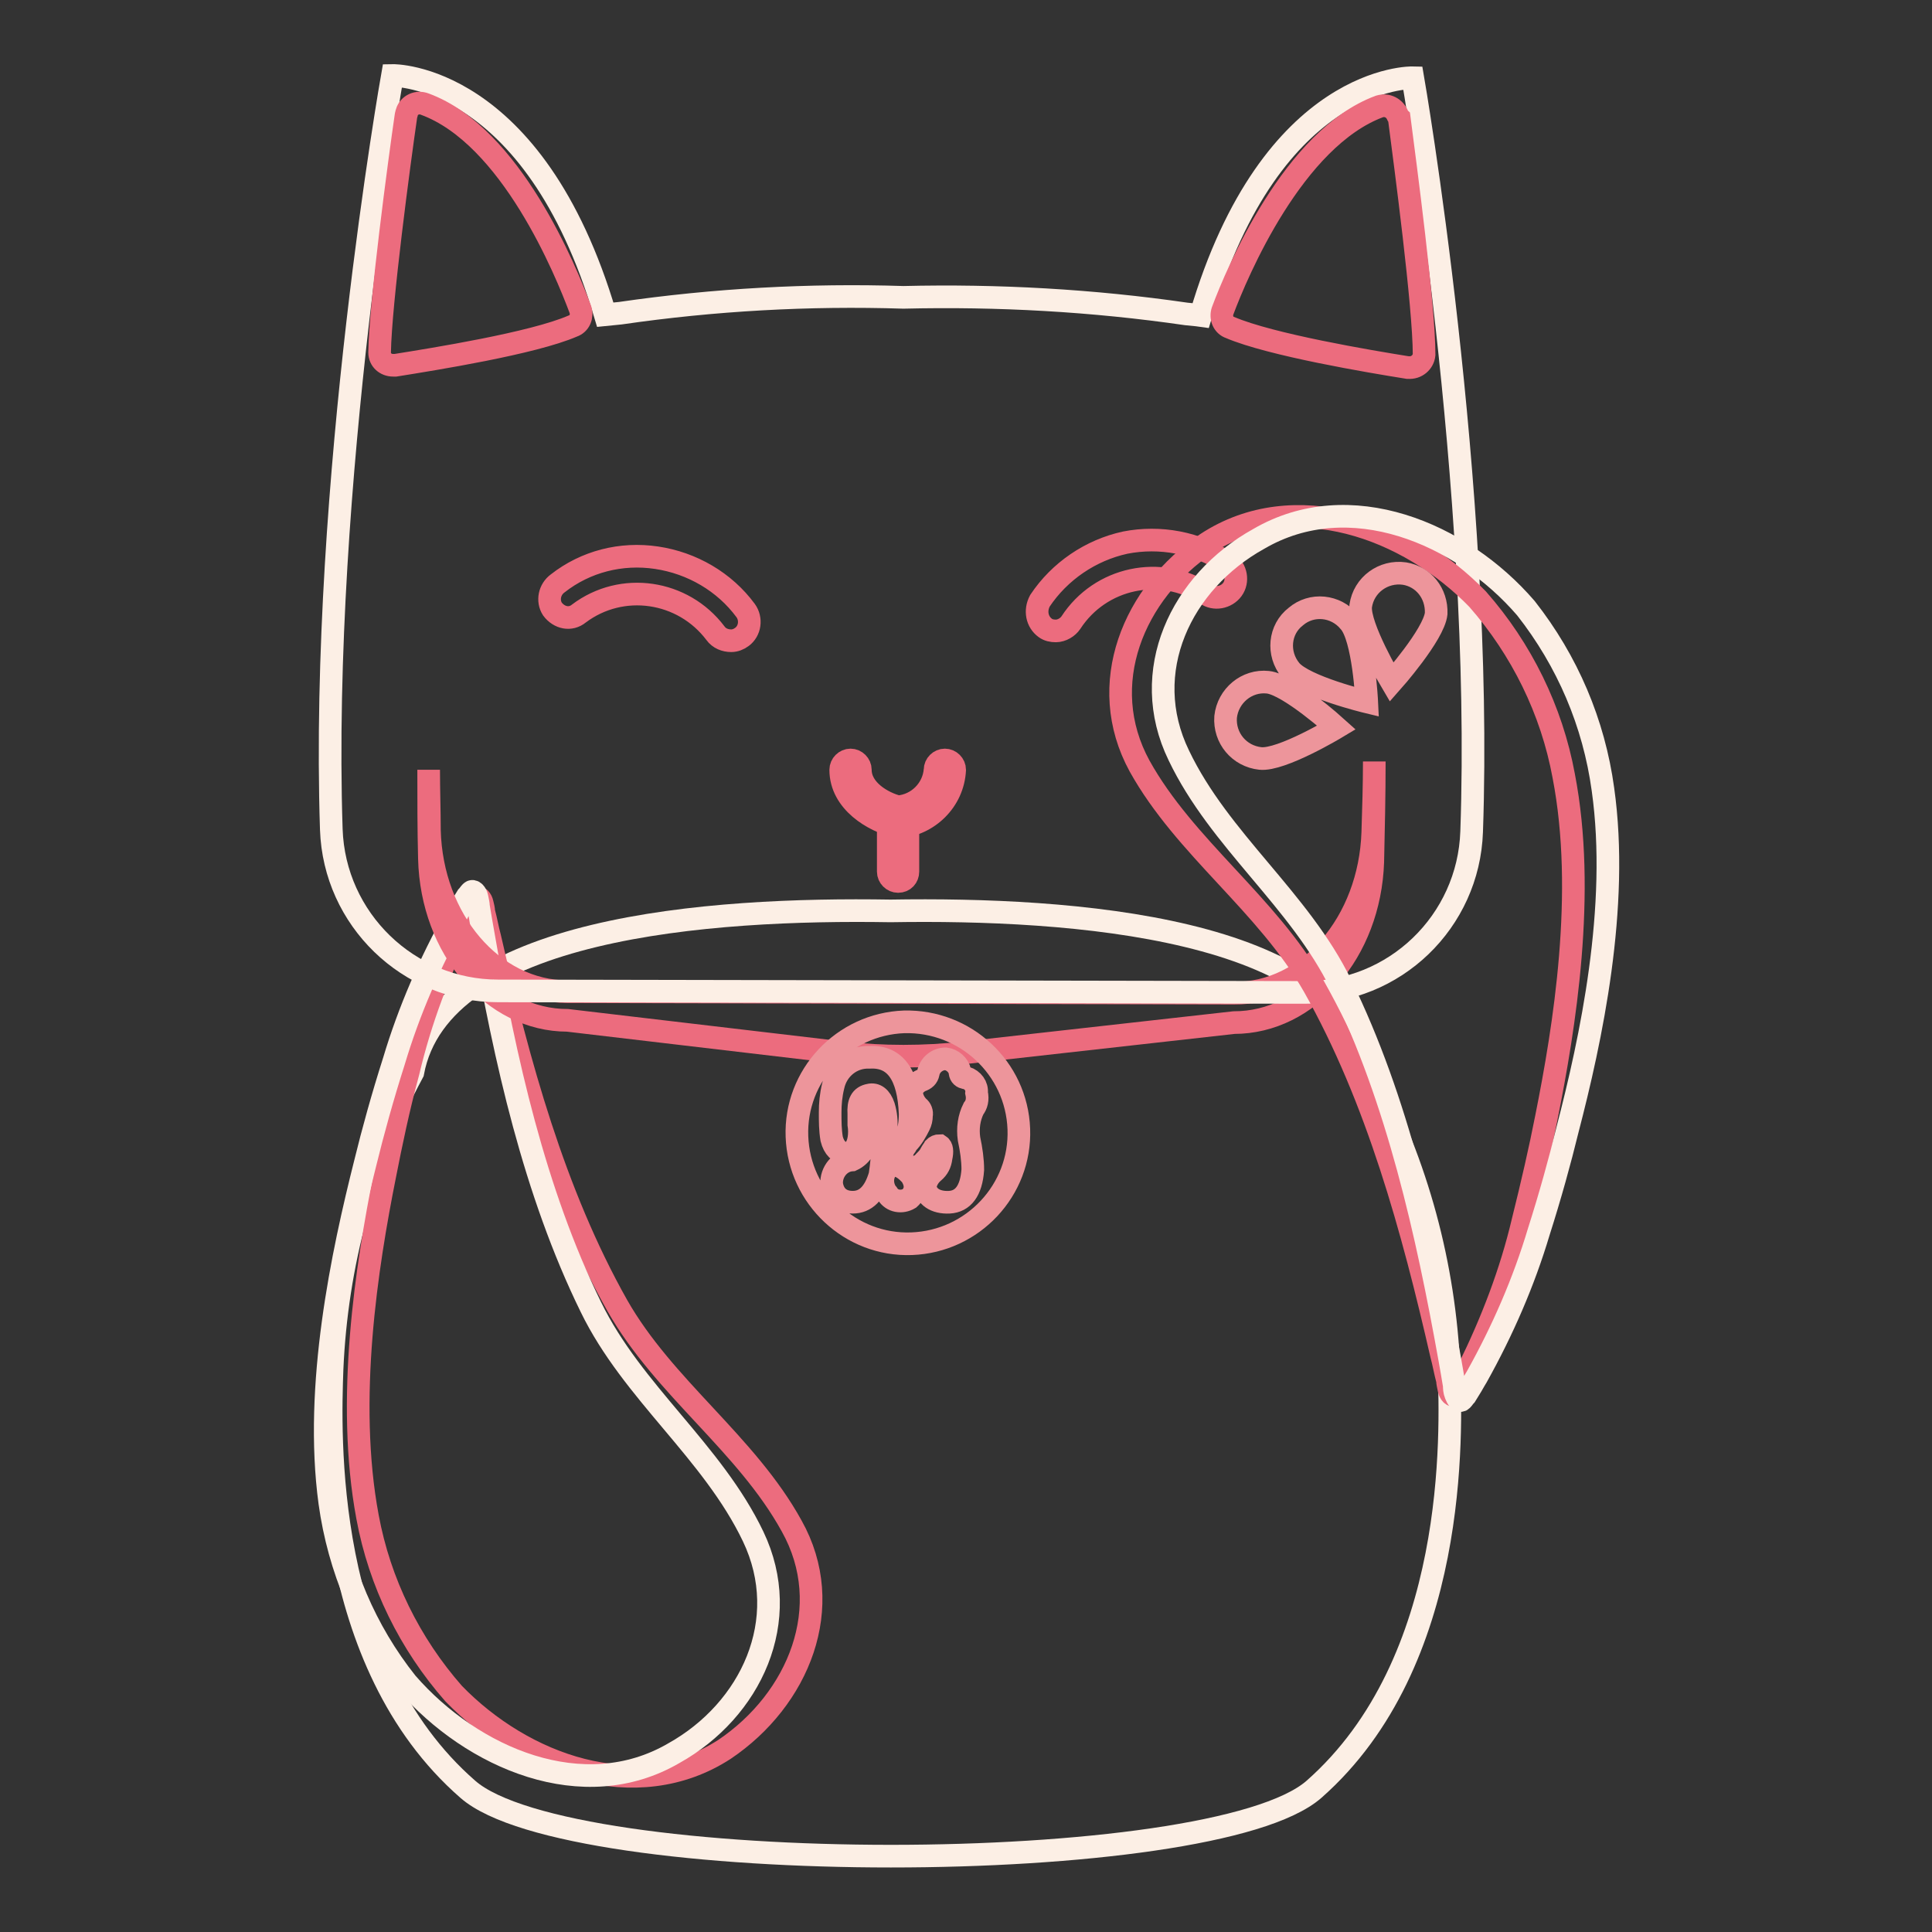
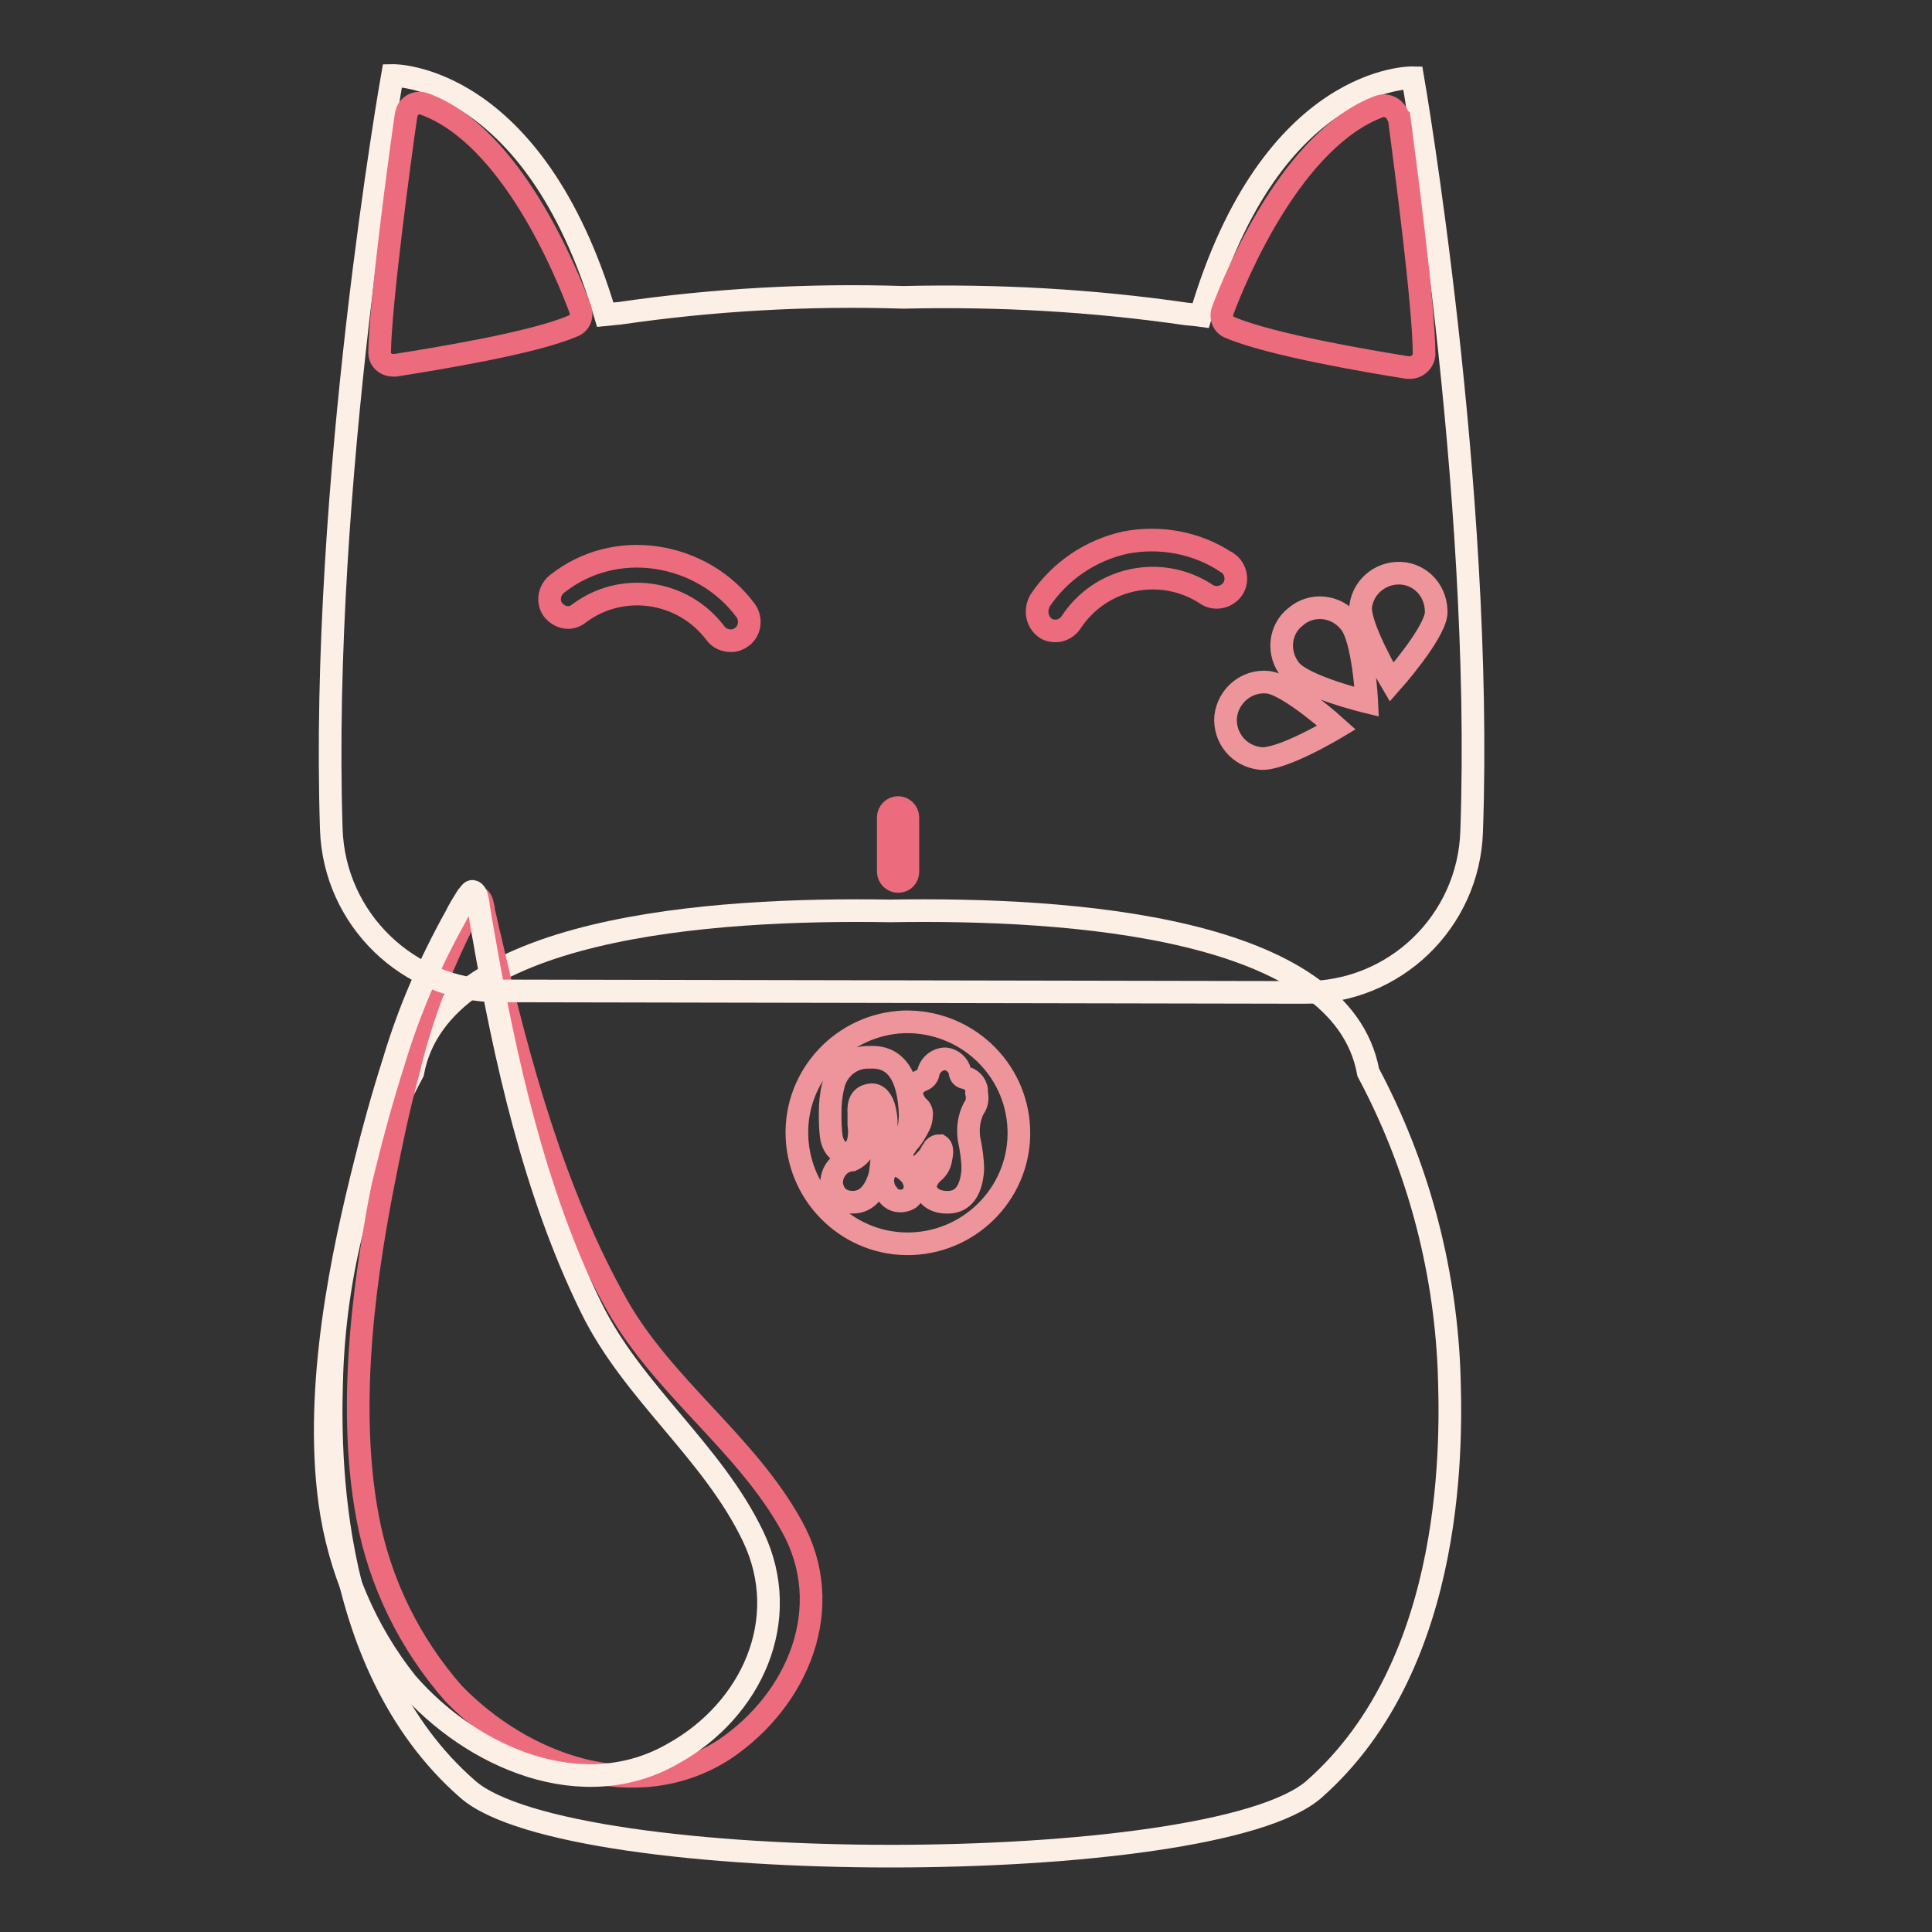
<svg xmlns="http://www.w3.org/2000/svg" version="1.1" x="0px" y="0px" viewBox="0 0 256 256" enable-background="new 0 0 256 256" xml:space="preserve">
  <rect x="0" y="0" width="256" height="256" fill="#333333" stroke="none" />
  <g>
    <path stroke-width="3" fill-opacity="0" stroke="#fcefe5" d="M192,181.4c-0.6-13.7-4.2-27.1-10.7-39.3c-3.5-19.3-39.4-21.8-63.3-21.4c-23.9-0.4-59.7,2.1-63.3,21.4 c-6.5,12.1-10.1,25.5-10.7,39.3c-0.3,8.4-1.4,38.8,18,55.7c13.5,11.8,98.6,11.8,112.1,0C193.3,220.2,192.3,189.8,192,181.4z" />
    <path stroke-width="3" fill-opacity="0" stroke="#ec6c7e" d="M104.9,202.2c-6-10.9-16.9-18.3-23.1-29.2c-8.4-14.9-13.1-32.2-16.9-48.8c-0.3-1.1-0.5-2.3-0.8-3.4 c0-0.3-0.1-0.7-0.2-1.1c-0.1-0.5-0.5-1-0.8-0.7c-0.2,0.2-0.3,0.4-0.4,0.7c-0.2,0.4-0.5,0.9-0.7,1.4c-0.2,0.5-0.5,0.9-0.7,1.3 c-3.1,6.2-5.6,12.8-7.2,19.6c-1.3,4.8-2.3,9.6-3.1,13.7c-2.4,12-5.2,29.8-2.3,45.3c1.6,8.7,5.6,16.8,11.4,23.4 c9.2,9.5,24.2,15,35.9,7.4C105.8,225.2,110.9,212.9,104.9,202.2z" />
    <path stroke-width="3" fill-opacity="0" stroke="#fcefe5" d="M99.8,203.6c-5.4-11.3-16-19.1-21.5-30.4c-7.5-15.3-11.4-32.9-14.3-49.6c-0.2-1.1-0.4-2.3-0.6-3.5 c0-0.3-0.1-0.7-0.2-1.2c-0.1-0.5-0.5-1-0.8-0.7c-0.2,0.2-0.3,0.4-0.5,0.6l-0.8,1.3c-0.3,0.5-0.5,0.9-0.7,1.3 c-3.4,6.1-6.2,12.5-8.2,19.2c-1.5,4.7-2.8,9.4-3.8,13.5c-3,11.9-6.8,29.5-4.7,45c1.2,8.7,4.7,17,10.2,23.9 c8.7,10,23.4,16.3,35.4,9.3C99.5,226.6,105.1,214.7,99.8,203.6z" />
-     <path stroke-width="3" fill-opacity="0" stroke="#ec6c7e" d="M181.9,110.3c-0.4,11.9-8.5,21.4-18.4,21.3l-88.3-0.2c-9.9,0-18-9.5-18.3-21.4c0-2.6-0.1-5.3-0.1-8 c0,4,0,7.9,0.1,11.8c0.3,11.9,8.4,21.4,18.3,21.4l36.5,4.3c5.3,0.6,10.7,0.6,16.1,0l35.7-4c9.9,0,18-9.4,18.4-21.3 c0.1-4.4,0.2-8.8,0.2-13.3C182.1,104,182,107.1,181.9,110.3z" />
    <path stroke-width="3" fill-opacity="0" stroke="#fcefe5" d="M187.2,10.3c0,0-18.7-0.5-28.1,31.5c0,0-0.7-0.1-1.9-0.2c-12.4-1.8-25-2.5-37.5-2.2 c-12.5-0.4-25.1,0.3-37.5,2.1l-2,0.2C70.7,9.6,52,10,52,10s-9.6,54.2-8.1,99.9c0.4,11.9,10.2,21.4,22.1,21.4l106.8,0.2 c12,0.1,21.8-9.4,22.2-21.3C196.6,64.5,187.2,10.3,187.2,10.3z" />
-     <path stroke-width="3" fill-opacity="0" stroke="#ec6c7e" d="M118.9,109.5h-0.2c-2.9-0.7-7.3-3.2-7.3-7.5c0-0.7,0.6-1.3,1.3-1.3s1.3,0.6,1.3,1.3c0,2.7,3,4.4,5,4.9 c2.6-0.2,4.7-2.3,4.9-4.9c0-0.7,0.6-1.3,1.3-1.3s1.3,0.6,1.3,1.3c0,0,0,0,0,0c-0.2,4.1-3.5,7.3-7.5,7.6L118.9,109.5z" />
    <path stroke-width="3" fill-opacity="0" stroke="#ec6c7e" d="M119,116.8c-0.7,0-1.3-0.6-1.3-1.3v-7.2c0-0.7,0.6-1.3,1.3-1.3c0.7,0,1.3,0.6,1.3,1.3c0,0,0,0,0,0v7.2 C120.3,116.2,119.8,116.8,119,116.8C119,116.8,119,116.8,119,116.8z M76.7,81.3c5.7-4.3,13.8-3.1,18.1,2.6c0.5,0.7,1.3,1,2.1,1 c0.5,0,1-0.2,1.4-0.5c1.1-0.8,1.3-2.4,0.5-3.5c0,0,0,0,0,0c-2.8-3.8-7.1-6.3-11.8-7c-4.7-0.7-9.4,0.5-13.1,3.4 c-1.1,0.8-1.4,2.3-0.7,3.4c0,0,0,0,0,0C74.1,81.9,75.6,82.2,76.7,81.3C76.7,81.3,76.7,81.3,76.7,81.3z M138.5,83.2 c0.4,0.3,0.9,0.4,1.4,0.4c0.8,0,1.6-0.5,2-1.1c3.9-6,11.9-7.7,17.9-3.8c1.1,0.8,2.7,0.5,3.5-0.6c0.8-1.1,0.5-2.7-0.6-3.5 c-0.1,0-0.1-0.1-0.2-0.1c-3.9-2.6-8.8-3.5-13.4-2.6c-4.6,1-8.7,3.8-11.3,7.7C137.1,80.9,137.4,82.4,138.5,83.2z M53.8,15.3 c-0.9,6.2-3.4,24.9-3.5,31.4c0,1,0.8,1.7,1.8,1.7c0.1,0,0.2,0,0.3,0c5-0.8,18.2-2.9,23.5-5.2c0.9-0.3,1.3-1.3,1-2.2 c-1.9-5.1-9.2-23-20.6-27.2c-1-0.4-2.1,0.1-2.4,1.1C53.9,15.1,53.8,15.2,53.8,15.3z M185.4,15.6c0.8,6.2,3.3,24.9,3.3,31.4 c-0.1,1-1,1.8-2.1,1.7c0,0,0,0-0.1,0c-5-0.8-18.1-3-23.5-5.3c-0.9-0.3-1.3-1.3-1-2.2c1.9-5.1,9.4-22.9,20.8-27.1 c1-0.3,2,0.2,2.4,1.2C185.3,15.5,185.3,15.5,185.4,15.6L185.4,15.6z" />
-     <path stroke-width="3" fill-opacity="0" stroke="#ec6c7e" d="M151,101.5c6,10.8,16.9,18.3,23.1,29.2c8.4,14.9,13.1,32.2,16.9,48.8c0.3,1.1,0.5,2.3,0.8,3.4 c0,0.3,0.1,0.7,0.2,1.2c0.1,0.5,0.5,1,0.8,0.7c0.2-0.2,0.3-0.4,0.4-0.7c0.2-0.4,0.5-0.9,0.7-1.4s0.5-0.9,0.7-1.3 c3.1-6.3,5.6-12.8,7.2-19.6c1.2-4.8,2.3-9.6,3.1-13.7c2.4-12,5.3-29.8,2.3-45.3c-1.6-8.7-5.6-16.8-11.4-23.4 c-9.2-9.5-24.3-15-35.9-7.4C150.2,78.5,145.1,90.7,151,101.5z" />
-     <path stroke-width="3" fill-opacity="0" stroke="#fcefe5" d="M156.2,100.1c5.4,11.3,16,19.1,21.5,30.4c7.5,15.3,11.4,32.9,14.4,49.6c0.2,1.1,0.4,2.3,0.6,3.5 c0,0.3,0,0.7,0.2,1.2c0.2,0.5,0.5,1,0.8,0.7c0.2-0.2,0.3-0.4,0.5-0.6l0.8-1.3c0.3-0.5,0.5-0.9,0.7-1.2c3.4-6.1,6.2-12.5,8.2-19.2 c1.5-4.7,2.8-9.4,3.8-13.5c3.1-11.9,6.9-29.5,4.7-45.1c-1.2-8.8-4.7-17-10.2-24c-8.6-10-23.4-16.2-35.4-9.2 C156.5,77.1,150.8,89,156.2,100.1L156.2,100.1z" />
    <path stroke-width="3" fill-opacity="0" stroke="#ed959b" d="M168,90.4c2.8,0.3,9.1,6,9.1,6s-7.3,4.4-10.1,4.1c-2.8-0.3-4.8-2.7-4.6-5.5C162.7,92.2,165.2,90.1,168,90.4 L168,90.4L168,90.4z M178.8,82.4c1.9,2.1,2.3,10.6,2.3,10.6s-8.3-2-10.1-4.2c-1.8-2.2-1.5-5.4,0.7-7.1 C173.8,79.9,177,80.2,178.8,82.4L178.8,82.4z M190.3,81.3c-0.3,2.8-5.9,9.1-5.9,9.1s-4.4-7.4-4.1-10.1c0.4-2.8,3-4.7,5.8-4.3 C188.6,76.4,190.4,78.6,190.3,81.3L190.3,81.3z M119.8,135.4c-8.1,0.3-14.5,7.1-14.2,15.2c0.3,8.1,7.1,14.5,15.2,14.2 s14.5-7.1,14.2-15.2c0,0,0,0,0,0C134.7,141.5,127.9,135.2,119.8,135.4z M110.4,143.9c0.5-2.3,2.5-3.9,4.8-3.8 c3.4-0.2,5.2,2.3,5.4,7.5c0,2.6-0.8,4.1-2.2,4.2c-0.8-0.2-1.1-0.9-1-2.1c0.1-1.1,0-2.1-0.3-3.1c-0.4-1.2-1.1-1.7-1.9-1.5 c-1.1,0.2-1.5,1-1.4,2.5c0,0.5,0,0.9,0,1.4c0.1,0.6,0.1,1.3,0,1.9c-0.2,1.2-0.8,1.9-1.7,1.9c-0.9,0-1.6-0.7-1.9-1.9 c-0.2-1.2-0.2-2.3-0.2-3.5C110,146.3,110.1,145.1,110.4,143.9L110.4,143.9z M116.6,155.7c-0.7,2.4-1.9,3.6-3.6,3.6 c-1.7,0-2.6-1-2.8-2.4c-0.1-1.6,1.1-3.1,2.7-3.2c1.3-0.6,2.1-2,1.9-3.4c0-0.2,0-0.4,0-0.6c-0.2-0.6-0.3-1.2-0.2-1.9 c0.1-0.9,0.5-1.3,1-1.3s0.9,0.4,1.2,1.3C117.1,150.4,117,153.1,116.6,155.7L116.6,155.7z M120.5,158.8c-1,0.6-2.3,0.4-2.9-0.6 c0,0-0.1-0.1-0.1-0.1c-0.7-1-0.7-2.3,0-3.2c0.9-0.8,1.9-0.6,3.2,0.8C121.5,156.9,121.4,158,120.5,158.8L120.5,158.8z M129,146.9 c-0.6,1.2-0.8,2.6-0.6,4c0.3,1.4,0.5,2.8,0.5,4.1c-0.2,2.8-1.3,4.2-3.1,4.3c-1.9,0.1-3.1-0.8-3.2-2.1c0.1-0.7,0.5-1.4,1.1-1.9 c0.6-0.5,0.9-1.1,1-1.9c0.2-0.9,0.1-1.4-0.2-1.6c-0.3,0-0.5,0.1-0.7,0.3c-0.1,0.2-0.3,0.4-0.5,0.8c-0.2,0.4-0.5,0.7-0.8,1 c-0.4,0.5-0.9,0.7-1.5,0.8c-1.4-0.3-1.9-1.2-1.2-2.6c0.2-0.2,0.3-0.4,0.4-0.6c0.7-0.7,1.2-1.6,1.6-2.4c0.2-0.4,0.3-0.8,0.3-1.3 c0.1-0.4-0.1-0.9-0.4-1.1c-0.5-0.5-0.9-1.2-0.9-2c0.1-0.7,0.6-1.2,1.2-1.5c0.6-0.2,0.9-0.5,1-1c0.2-1.1,1.2-1.9,2.3-1.9 c0.9,0.1,1.7,0.8,1.9,1.7c0,0.4,0.2,0.7,0.6,0.8c0.1,0,0.1,0,0.2,0c0.9,0.3,1.5,1.1,1.4,2C129.6,145.7,129.4,146.4,129,146.9 L129,146.9z" />
  </g>
</svg>